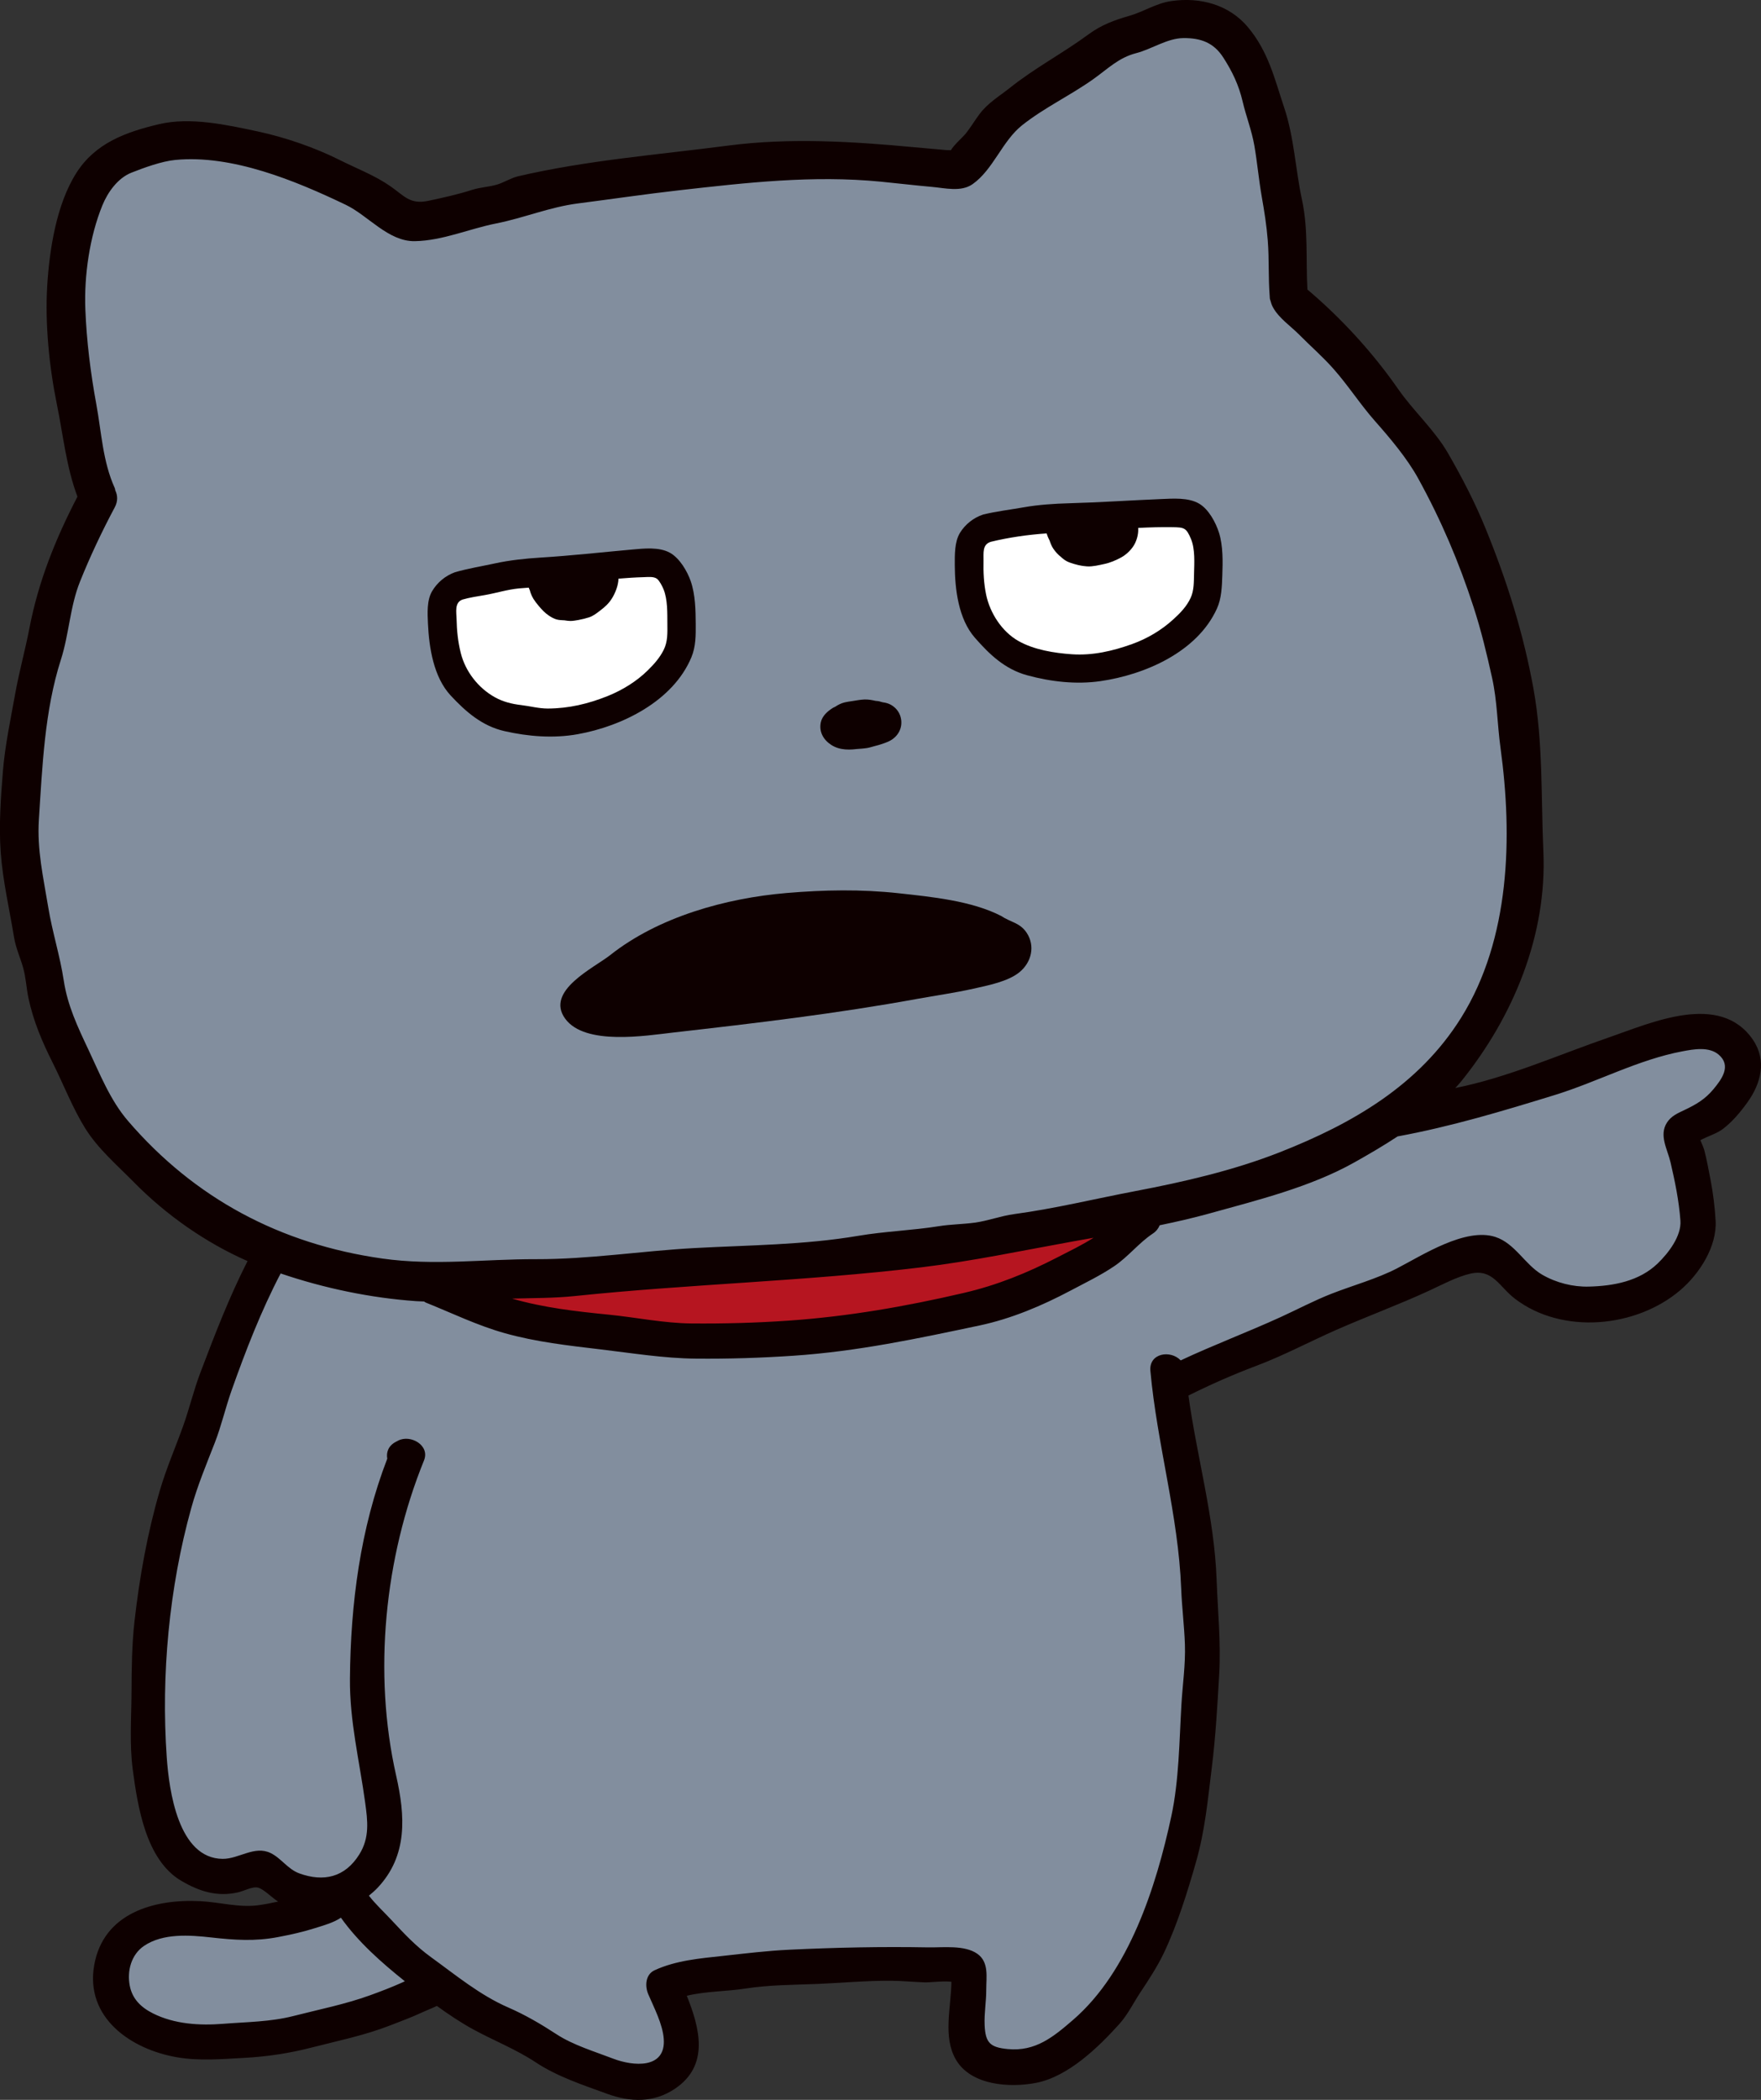
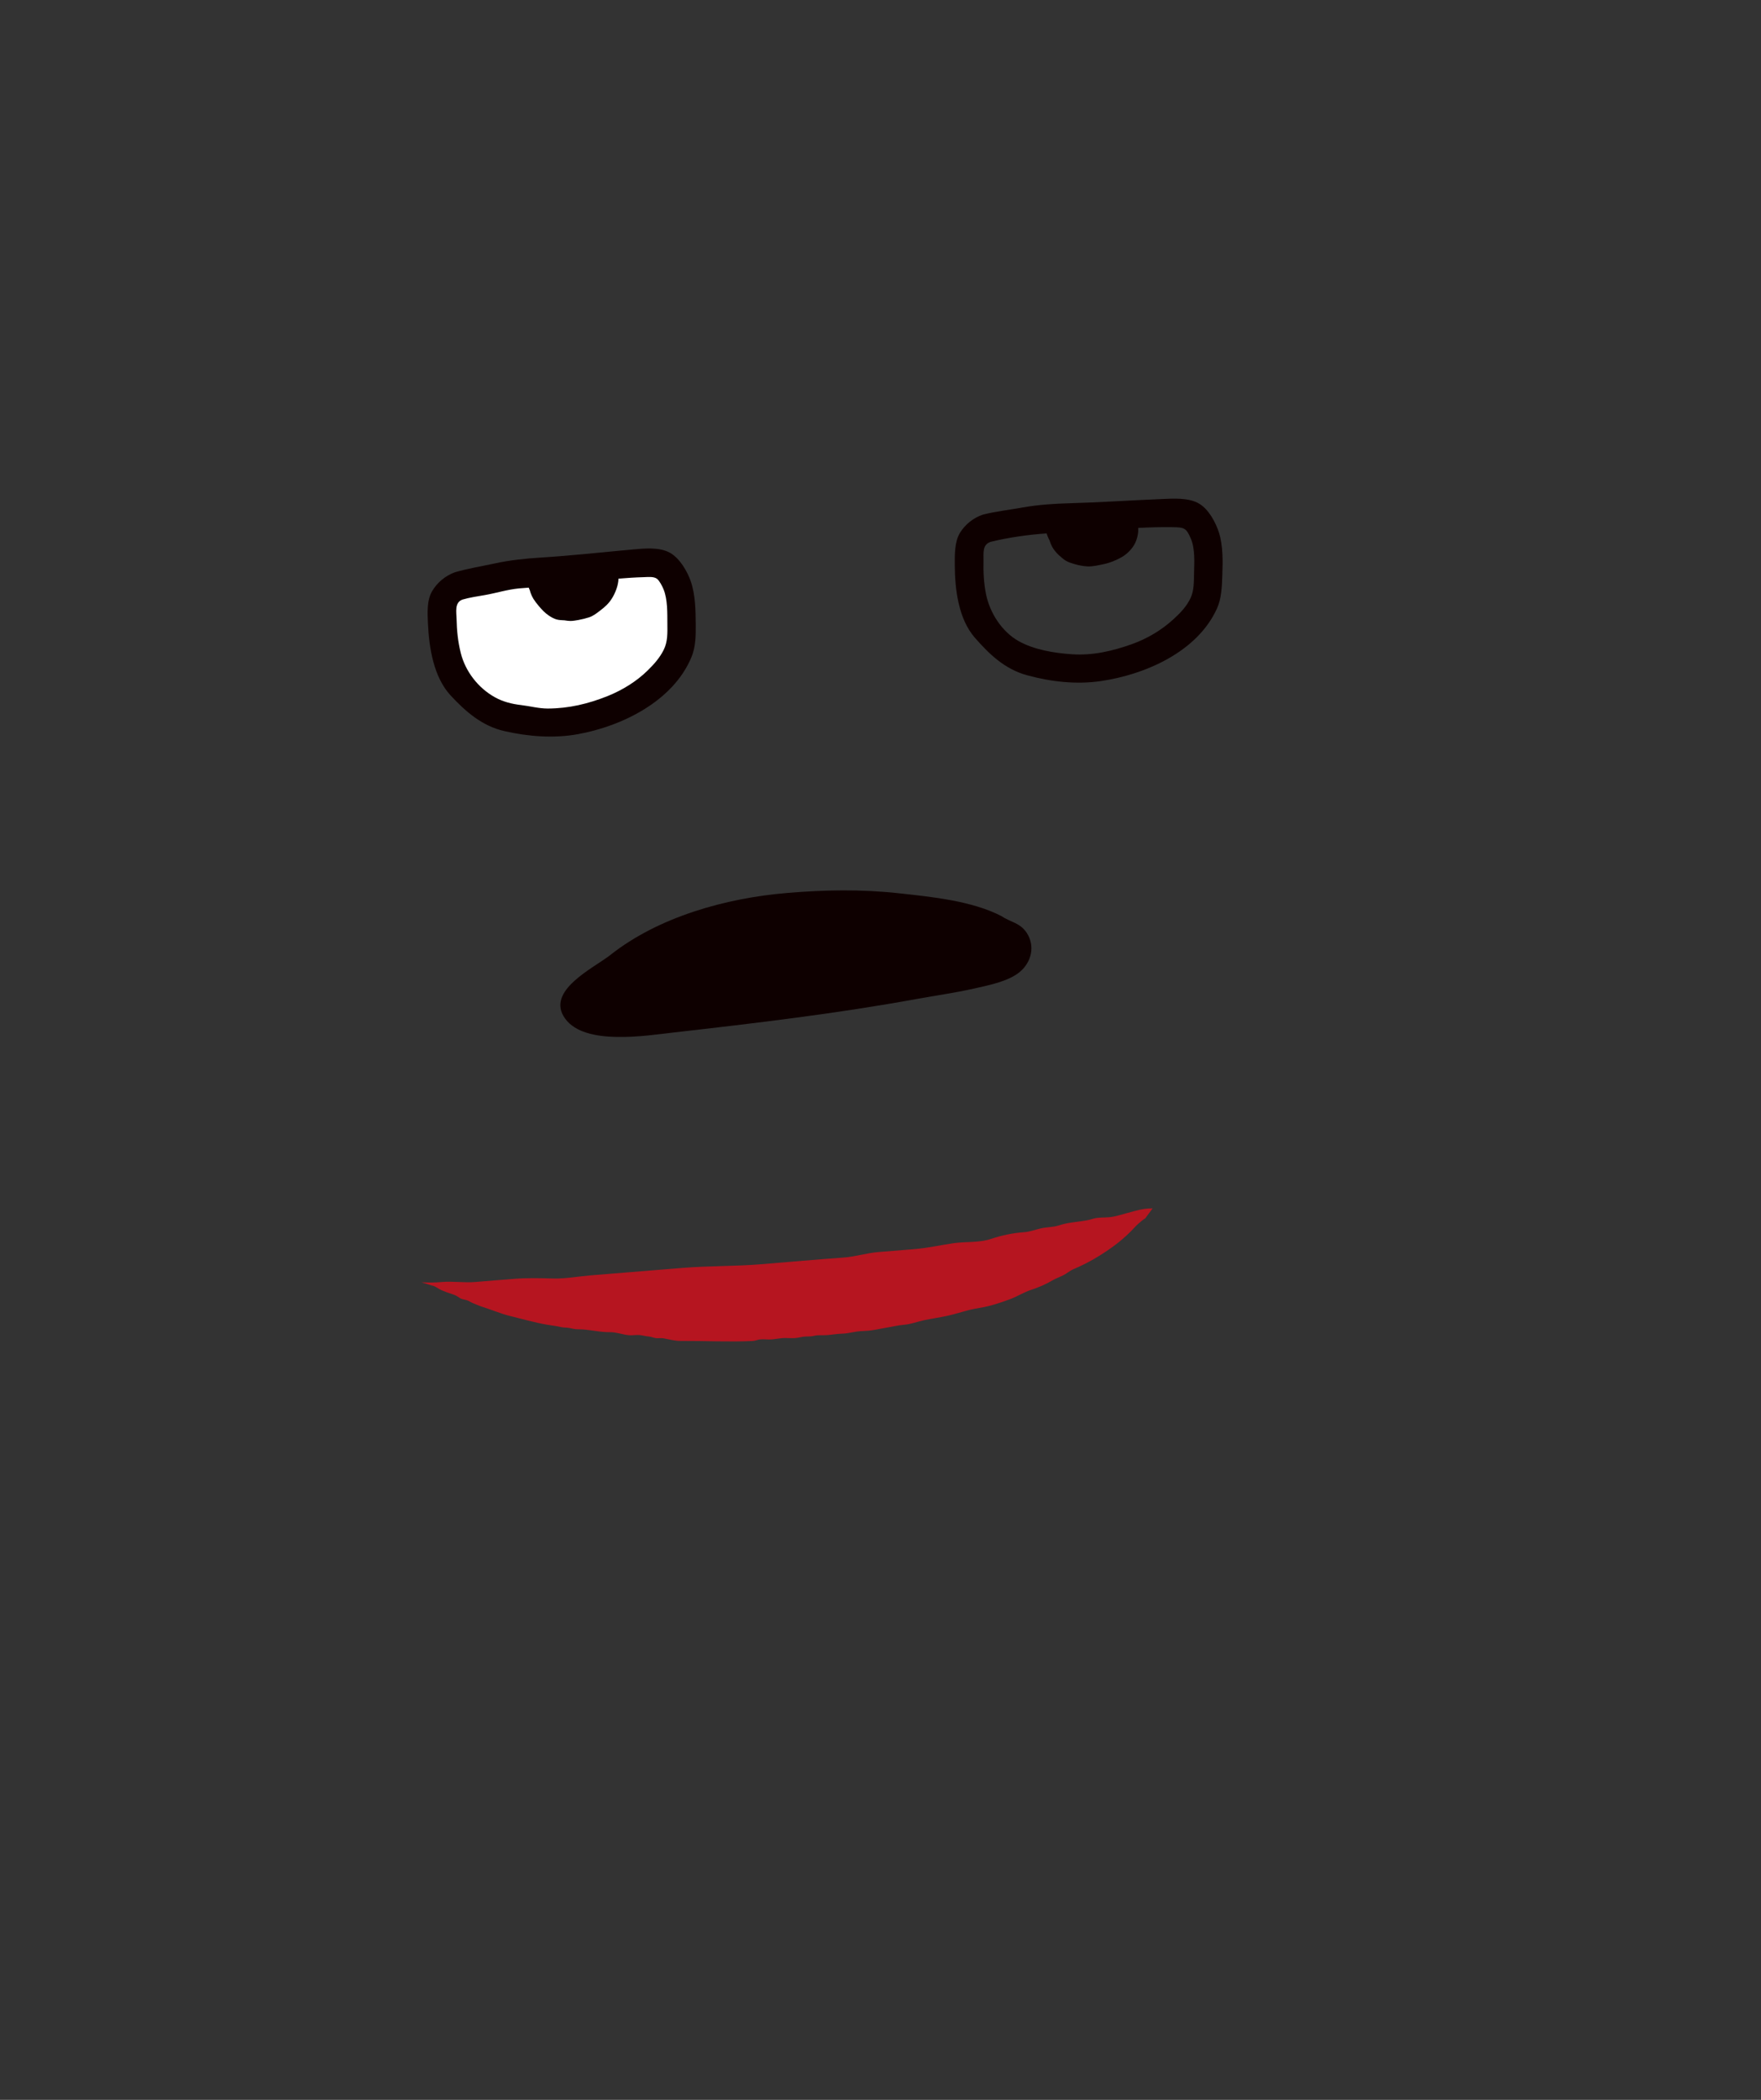
<svg xmlns="http://www.w3.org/2000/svg" id="b" width="99" height="118" viewBox="0 0 99 118">
  <rect x="0" y="0" width="99" height="118" fill="#333333" stroke="none" />
  <g id="c">
    <g>
-       <path d="M97.889,59.249c-.214-.456-.642-.822-1.098-1-.367-.143-.911-.376-1.312-.314-.922,.143-1.849,.275-2.741,.598-.898,.326-1.794,.636-2.697,.943-.47,.16-.92,.379-1.366,.594-.206,.099-.42,.162-.643,.226-.304,.086-.592,.202-.893,.287-1.126,.316-2.226,.73-3.342,1.068-.506,.153-1.028,.337-1.538,.451-.132,.03-.263,.011-.395,.037-.123,.024-3.788,.829-3.935,.847,.533-.326,.988-.72,1.488-1.09,.455-.337,.823-.683,1.248-1.07,.612-.557,2.2-2.774,2.345-2.998,.411-.636,1.075-2.055,1.369-2.766,.513-1.242,.724-2.598,1.022-3.91,.127-.557,.234-1.113,.294-1.679,.087-.82-.024-1.623-.041-2.447-.005-.263,.088-.484,.1-.739,.015-.307-.058-.665-.086-.969-.079-.851,.131-1.688-.09-2.543-.162-.628-.215-1.219-.268-1.868-.06-.734-.016-1.569-.218-2.276-.158-.552-.189-1.105-.366-1.649-.089-.273-.057-.555-.098-.834-.039-.266-.157-.481-.213-.742-.115-.531-.38-1.043-.538-1.573-.237-.792-.404-1.52-.745-2.281-.523-1.169-.917-2.36-1.515-3.497-.306-.583-.646-1.128-.958-1.698-.171-.314-.334-.686-.558-.96-.23-.281-.516-.521-.749-.793-.342-.399-.494-.873-.837-1.258-.192-.215-.426-.372-.614-.59-.2-.231-.277-.474-.416-.724-.104-.187-.358-.397-.501-.565-.163-.192-.333-.377-.493-.566-.334-.392-.664-.846-1.029-1.204-.209-.205-.662-.881-.929-.994-.379-.16-1.202-1.255-2.072-1.92-.02-.244-.048-.49-.063-.735-.019-.305,.079-.545,.092-.844,.023-.544-.101-1.149-.145-1.692-.048-.595-.022-1.261-.142-1.844-.065-.314-.201-.569-.233-.893-.028-.286-.045-.576-.067-.862-.04-.525-.233-.959-.27-1.489-.037-.53-.191-.985-.267-1.502-.05-.339-.256-.589-.347-.915-.074-.262-.084-.521-.167-.782-.15-.471-.188-.962-.442-1.403-.121-.209-.31-.355-.43-.564-.171-.296-.239-.571-.467-.841-.21-.25-.453-.522-.682-.751-.23-.231-.425-.253-.724-.346-.987-.309-2.174-.384-3.124,.1-.273,.139-.528,.305-.818,.413-.255,.095-.512,.088-.771,.162-.509,.146-1.112,.454-1.538,.771-.526,.391-.981,.896-1.585,1.16-.509,.223-.913,.551-1.4,.825-.284,.16-.67,.314-.918,.525-.223,.19-.35,.42-.62,.575-.247,.142-.428,.228-.631,.435-.217,.221-.508,.43-.704,.663-.201,.24-.32,.56-.524,.812-.195,.241-.4,.475-.599,.713-.163,.194-.333,.384-.491,.582-.114,.143-.229,.436-.404,.488l-.217,.012c-.288-.03-3.476-.293-3.843-.371-.275-.058-.543-.035-.821-.079-.314-.05-.578-.011-.894,.002-.342,.014-.641-.094-.984-.082-1.163,.041-2.28-.114-3.45-.02-.782,.063-1.564,.126-2.347,.19-.78,.064-1.506,.279-2.283,.336-1.458,.107-2.825,.381-4.283,.499-.664,.054-1.249,.179-1.899,.292-.307,.053-.623,.027-.928,.08-.43,.076-.794,.22-1.24,.26-.31,.027-.525,.168-.823,.226-.181,.035-.367,.006-.546,.05-.403,.099-.783,.316-1.173,.462-.359,.135-.712,.097-1.083,.192-.333,.086-.646,.256-.975,.34-.479,.124-.982,.169-1.466,.296-.48,.125-.898,.221-1.404,.254-.709,.046-1.059-.426-1.585-.849-.866-.695-1.888-1.112-2.873-1.554-.341-.153-.495-.338-.884-.425-.291-.065-.489-.217-.759-.322-.317-.123-.637-.142-.95-.28-.248-.11-.513-.136-.772-.211-.333-.097-.642-.258-.973-.35-.324-.09-.656-.125-.988-.182-.267-.046-.51-.149-.771-.208-.259-.059-.506-.017-.77-.041-.935-.084-2.039-.293-2.979,.001-.507,.159-.98,.393-1.488,.532-.191,.052-.407-.007-.586,.086-.213,.11-.513,.333-.711,.478-.891,.654-1.476,1.759-1.729,2.799-.264,1.086-.521,2.152-.686,3.255-.296,1.974,.112,4.134,.276,6.136,.024,.299,.019,.628,.087,.917,.06,.253,.171,.455,.199,.726,.048,.47,.026,.962,.145,1.419,.161,.617,.275,1.244,.413,1.867,.098,.442,.304,.855,.407,1.289l.182,.402c-.352,.651-.656,1.239-.924,1.931-.235,.608-.617,1.16-.829,1.771-.116,.333-.28,.613-.412,.938-.148,.364-.201,.786-.308,1.166-.295,1.051-.331,2.213-.731,3.202-.195,.483-.25,1.146-.326,1.674-.102,.706-.258,1.389-.393,2.095-.146,.77-.259,1.595-.345,2.376-.101,.912-.035,1.823-.129,2.737-.144,1.398,.033,3.119,.368,4.481,.185,.753,.263,1.561,.368,2.33,.084,.614,.435,1.188,.584,1.793,.079,.319,.034,.654,.105,.976,.083,.371,.171,.744,.26,1.115,.148,.613,.4,1.242,.632,1.824,.115,.289,.318,.534,.449,.814,.15,.322,.266,.64,.43,.957,.292,.563,.556,1.143,.859,1.701,.313,.575,.524,1.141,.977,1.605,.358,.366,.695,.771,1.04,1.15,.35,.385,.752,.704,1.1,1.087,1.231,1.357,2.694,2.31,4.238,3.251,.668,.407,1.389,.696,2.072,1.052,.628,.327,1.368,.463,2.049,.664,.106,.031,.213,.065,.32,.099l-2.034,.259c-.195,.327-.314,.676-.502,1.011-.249,.443-.367,.973-.66,1.385-.355,.5-.451,1.159-.646,1.739-.167,.497-.394,.951-.581,1.44-.126,.327-.302,.643-.396,.983-.086,.309-.216,.591-.309,.893-.104,.337-.184,.679-.309,1.011-.074,.197-.146,.394-.212,.593-.065,.198-.077,.432-.16,.621-.128,.293-.305,.57-.445,.859-.176,.363-.248,.789-.392,1.166-.218,.572-.334,1.184-.538,1.765-.245,.698-.26,1.418-.413,2.13-.054,.251-.148,.457-.166,.714-.02,.288-.179,.524-.235,.8-.053,.263-.066,.548-.097,.814-.041,.346-.146,.682-.168,1.029-.025,.387-.122,.763-.166,1.149-.051,.448-.071,.869-.081,1.32-.007,.299-.09,.58-.087,.881,.005,.431,.002,.862,.002,1.294,0,1.379-.033,2.761-.002,4.14,.013,.571,.18,1.189,.272,1.756,.115,.711,.231,1.358,.5,2.032,.096,.239,.181,.489,.283,.726,.118,.275,.313,.508,.442,.775,.265,.549,.741,.784,1.266,1.034,.391,.186,.786,.412,1.224,.41,.644-.003,1.151-.215,1.749-.393,.185-.055,.414-.168,.591-.11,.145,.047,.285,.233,.401,.322,.126,.096,.235,.169,.346,.282,.223,.226,.493,.31,.758,.475,.14,.088,.181,.134,.344,.164,.171,.032,.351,.053,.519,.099,.533,.146,1.054,.363,1.604,.227l.067,.293c-.036,.148-.218,.179-.354,.208-.23,.05-.437,.185-.666,.26-.486,.16-.977,.275-1.465,.429-.206,.065-.374,.059-.584,.091-.302,.046-.602,.186-.909,.198-.251,.01-.484,.062-.728,.069-.268,.008-.477-.034-.733-.075-.102-.016-.208,.015-.312-.002-.112-.019-.2-.061-.317-.066-.275-.013-.535-.028-.807-.065-.258-.035-.464-.071-.729-.072-.26-0-.519,0-.779,0-.518,0-.999-.003-1.488,.157-.276,.09-.548,.188-.825,.278-.282,.092-.436,.236-.666,.397-.561,.392-.814,1.001-1.03,1.589-.196,.533-.138,1.065-.019,1.606,.056,.253,.089,.543,.213,.78,.137,.262,.37,.477,.598,.677,.232,.203,.449,.41,.721,.572,.299,.178,.647,.291,.973,.417,.549,.213,1.091,.331,1.677,.412,.234,.032,.476-.011,.713,.021,.165,.023,.307,.053,.474,.055,.294,.003,.546-.025,.831-.064,.394-.055,.793,.002,1.191-.06,.194-.031,.387,0,.581-.021,.164-.018,.308-.053,.472-.062,.356-.019,.723-.098,1.074-.139,.3-.035,.614-.111,.902-.192,.721-.202,1.468-.359,2.202-.547,.357-.092,.709-.18,1.07-.255,.378-.078,.667-.257,1.029-.359,.428-.121,.801-.294,1.206-.464,.11-.046,.204-.048,.32-.076,.209-.049,.338-.164,.5-.27,.13-.084,.27-.093,.414-.15,.138-.054,.241-.15,.372-.214,.095-.047,.187-.103,.283-.147,.1-.047,.334-.058,.348-.182l.096-.048c.166,.121,.333,.238,.492,.352,.162,.116,.348,.17,.508,.282,.208,.146,.418,.286,.621,.44,.147,.112,.277,.231,.421,.344,.219,.173,.524,.241,.75,.407,.153,.113,.296,.138,.463,.209,.129,.055,.239,.151,.37,.206,.099,.041,.218,.052,.315,.096,.205,.092,.394,.23,.597,.33,.225,.111,.452,.223,.664,.358,.217,.138,.454,.233,.665,.376,.222,.15,.413,.328,.646,.457,.341,.19,.694,.361,1.077,.449,.406,.092,.796,.295,1.178,.469,.41,.187,.843,.325,1.249,.492,.381,.157,.748,.201,1.164,.252,.415,.051,.876-.105,1.241-.271,.474-.216,.965-.635,1.187-1.122,.207-.455,.146-.884,.061-1.348-.056-.307-.117-.578-.228-.869-.078-.204-.112-.436-.2-.633-.07-.156-.18-.278-.242-.439-.037-.097-.056-.205-.097-.303-.068-.162-.123-.336-.201-.492,.223-.142,.442-.182,.688-.262,.274-.089,.592-.17,.881-.166,.613,.009,1.189-.191,1.795-.246,.323-.029,.669-.042,.986-.101,.293-.054,.59-.134,.893-.147,.291-.013,.597,.042,.885,.006,.127-.016,.216-.072,.34-.09,.202-.031,.418,.015,.625-.014,.314-.043,.585-.064,.905-.064,.323-0,.685,.043,1.005-.018,.63-.121,1.278-.027,1.916-.127,.532-.083,1.108-.018,1.647-.018,.292,0,.583,.001,.875,0,.339-.001,.658,.063,.989,.084,.458,.029,.937,.003,1.397-.002,.238-.002,.432,.077,.664,.084,.165,.005,.546-.008,.652,.156,.072,.112,.012,.402,.013,.52,0,.215,0,.43,0,.645,0,.288,.019,.584,.002,.871-.014,.231-.087,.435-.085,.676,.004,.435-.046,.893-.007,1.326,.023,.252,.196,.531,.334,.742,.175,.266,.34,.389,.647,.471,.992,.264,2.062,.38,3.076,.105,.54-.147,1.006-.482,1.428-.838,.55-.465,1.143-.884,1.657-1.395,.197-.196,.39-.393,.579-.595,.091-.097,.199-.174,.288-.272,.116-.128,.143-.271,.212-.428,.144-.328,.388-.576,.579-.867,.116-.176,.228-.373,.341-.55,.101-.159,.219-.323,.309-.486,.135-.243,.239-.497,.392-.734,.145-.225,.294-.34,.374-.599,.102-.332,.208-.679,.332-1.008,.051-.136,.107-.245,.168-.368,.065-.133,.084-.258,.137-.402,.089-.243,.218-.468,.296-.719,.082-.263,.138-.519,.247-.772,.119-.276,.224-.577,.291-.869,.069-.299,.215-.581,.272-.879,.054-.286,.155-.553,.228-.84,.09-.351,.151-.701,.249-1.051,.133-.475,.173-.936,.185-1.426,.008-.306,.088-.58,.085-.891-.004-.335,.043-.658,.103-.987,.047-.254,.064-.44,.063-.701-.002-.383,.078-.754,.085-1.132,.007-.362-.006-.688,.063-1.043,.044-.23-0-.465,.015-.698,.018-.271,.057-.579,.104-.848,.063-.361,.044-.695,.061-1.06,.012-.266,.085-.494,.087-.764,.002-.23-.064-.409-.087-.632-.028-.274,.039-.551-.014-.823-.061-.31-.064-.602-.065-.926-0-.238-.01-.421-.065-.645-.075-.307-.012-.668-.017-.983-.005-.324-.085-.622-.085-.95-0-.271-.018-.501-.065-.765-.057-.321,.025-.656-.037-.978-.06-.31-.159-.619-.212-.925-.09-.526-.255-1.05-.348-1.571-.048-.269-.121-.529-.171-.799-.053-.288-.048-.606-.141-.89-.046-.142-.101-.225-.11-.383-.011-.175,.028-.344-.014-.517-.066-.265-.122-.534-.145-.808-.024-.29-.093-.576-.158-.855-.065-.281-.062-.532-.091-.815-.01-.099-.042-.146-.066-.238-.046-.171-.02-.367-.019-.543l.083,.048-.054,.049c.12-.056,.265-.119,.372-.193,.082-.056,.106-.107,.19-.166,.114-.081,.347-.099,.486-.16,.081-.036,.154-.054,.233-.102,.227-.137,.458-.275,.685-.412,.208-.126,.419-.164,.641-.262,.187-.083,.321-.195,.521-.254,.116-.034,.232-.046,.348-.076,.238-.061,.485-.154,.711-.248,.527-.218,1.087-.356,1.589-.633,.601-.333,1.279-.581,1.895-.899,.138-.071,.249-.188,.392-.254,.141-.065,.295-.087,.44-.138,.363-.126,.662-.343,1.04-.455,.636-.188,1.205-.493,1.824-.718,.584-.212,1.198-.379,1.76-.651,.299-.145,.556-.354,.849-.496,.22-.107,.46-.168,.685-.26,.311-.127,.592-.295,.906-.416,.237-.092,.463-.205,.705-.289,.493-.172,.923-.336,1.446-.344,.448-.006,.781,.382,1.102,.655,.416,.355,.743,.82,1.179,1.152,.358,.273,.797,.483,1.222,.631,.284,.099,.556,.142,.831,.267,.219,.099,.415,.149,.659,.164,.174,.01,.346,.052,.514,.066,.14,.012,.185-.019,.318-.048,.273-.058,.564-.003,.842-.016,.593-.027,1.18-.234,1.749-.387,.534-.144,1.037-.421,1.468-.765,.258-.206,.533-.412,.762-.65,.211-.219,.358-.485,.518-.741,.132-.212,.308-.409,.429-.624,.053-.095,.076-.198,.127-.296,.07-.134,.198-.264,.241-.41,.071-.239,.012-.556,.012-.807,.001-.244-.05-.42-.087-.65-.016-.099,.02-.206,.009-.306-.012-.11-.062-.201-.08-.308-.043-.256-.022-.503-.09-.762-.076-.287-.124-.578-.228-.857-.104-.279-.072-.515-.121-.8-.04-.234-.192-.414-.236-.638-.029-.145-.158-.456-.132-.594,.031-.165,.419-.315,.568-.39,.117-.059,.259-.064,.378-.116,.131-.057,.246-.144,.373-.21,.467-.244,.889-.657,1.224-1.067,.602-.738,1.316-1.658,.853-2.643Z" style="fill:#828e9e;" />
      <path d="M64.384,68.47c-.066,.014-.286,.209-.348,.26-.163,.136-.306,.309-.456,.459-.313,.313-.651,.604-1.009,.862-.703,.508-1.412,.928-2.217,1.267-.221,.093-.378,.247-.596,.354-.197,.097-.4,.166-.589,.277-.376,.221-.783,.398-1.199,.533-.412,.134-.765,.366-1.163,.515-.393,.147-.794,.285-1.199,.389-.362,.094-.738,.131-1.098,.222-.419,.106-.822,.239-1.246,.332-.435,.096-.866,.155-1.304,.246-.386,.081-.736,.227-1.136,.258-.34,.027-.653,.11-.989,.164-.356,.057-.749,.158-1.111,.176-.246,.012-.464,.021-.708,.067-.222,.043-.461,.089-.686,.095-.295,.007-.567,.062-.858,.081-.245,.015-.468-.018-.707,.039-.163,.039-.308,.036-.476,.039-.206,.004-.392,.077-.598,.088-.177,.01-.359-.003-.536-.004-.32-.002-.615,.085-.932,.082-.161-.002-.334-.02-.494-.003-.145,.015-.266,.081-.416,.088-1.337,.062-2.69-.011-4.029-.003-.334,.002-.644-.082-.968-.145-.155-.03-.297,.006-.45-.014-.133-.017-.244-.079-.38-.088-.187-.014-.355-.068-.54-.084-.198-.017-.403,.028-.6,.008-.354-.034-.69-.175-1.048-.169-.613,.01-1.195-.169-1.808-.163-.193,.002-.309-.041-.493-.075-.154-.028-.295-.011-.452-.048-.272-.064-.542-.091-.818-.139-.685-.12-1.343-.312-2.018-.476-.557-.135-1.07-.359-1.609-.53-.18-.057-.361-.14-.532-.208-.112-.045-.205-.124-.324-.157-.151-.043-.275-.046-.411-.137-.141-.094-.232-.15-.396-.2-.206-.063-.427-.146-.612-.224-.18-.076-.353-.239-.555-.266l-.571-.18c.366,.02,.734,.02,1.102-.013,.673-.061,1.282,.052,1.955-.007,.701-.061,1.402-.113,2.103-.17,.773-.063,1.485-.043,2.253-.023,.691,.018,1.433-.124,2.121-.179l5.148-.417c1.489-.12,2.927-.085,4.414-.206,1.541-.125,3.082-.263,4.624-.375,.675-.049,1.294-.255,1.979-.311,.66-.054,1.32-.107,1.981-.16,.763-.062,1.469-.225,2.213-.334,.702-.102,1.443-.017,2.116-.242,.599-.2,1.227-.333,1.859-.378,.357-.025,.617-.142,.962-.218,.353-.078,.674-.054,1.021-.171,.619-.208,1.282-.175,1.911-.369,.271-.084,.605-.057,.888-.083,.37-.035,.661-.144,1.016-.235,.325-.084,.658-.191,.988-.235,.147-.02,.297-.024,.447-.03l-.418,.565Z" style="fill:#b61520;" />
      <g>
        <path d="M25.784,32.926c.088-.019,.153-.054,.238-.061,.126-.011,.241-.026,.364-.061,.121-.035,.262-.094,.387-.103,.175-.013,.339-.028,.513-.076,.333-.092,.672-.189,1.013-.25,.585-.106,1.171-.105,1.759-.21,.067-.012,.123,0,.188-.004,.052-.003,.093-.025,.144-.031,.077-.01,.152,.021,.229,.018,.077-.003,.139-.03,.218-.03,.172,0,.34-.031,.51-.054,.157-.022,.311-.017,.471-.035,.17-.019,.34-.006,.508-.024,.077-.008,.146-.013,.223-.016,.099-.003,.182-.048,.277-.061,.281-.041,.569-.054,.853-.098,.548-.085,1.093-.086,1.648-.149,.132-.015,.253,.017,.387-.01,.074-.015,.143-.042,.218-.042,.083-.001,.158,.023,.242,.013,.168-.021,.321-.008,.493,.007,.134,.012,.297,.002,.426,.042,.106,.032,.251,.083,.32,.169,.098,.123,.193,.21,.276,.346,.173,.283,.369,.551,.437,.873,.063,.301,.102,.61,.143,.912,.035,.257,.008,.518,.04,.776,.018,.14,.013,.256,.006,.396-.01,.198,.014,.389-.003,.589-.024,.268-.022,.533-.127,.783-.139,.333-.31,.647-.516,.938-.094,.134-.217,.28-.332,.398-.125,.128-.259,.213-.353,.365-.046,.075-.104,.101-.173,.152-.098,.071-.163,.171-.247,.258-.17,.178-.397,.228-.583,.373-.215,.168-.463,.354-.722,.457-.159,.063-.304,.158-.458,.232-.167,.081-.342,.142-.515,.213-.14,.058-.287,.094-.431,.146-.203,.074-.365,.175-.581,.227-.416,.1-.835,.165-1.255,.251-.292,.059-.583,.047-.883,.031-.089-.004-.165,.025-.25,.03-.098,.005-.205-.023-.303-.03-.166-.012-.319,.018-.489,.004-.161-.013-.329-.055-.484-.101-.145-.042-.272-.059-.426-.073-.333-.029-.701-.078-1.009-.204-.135-.055-.269-.116-.402-.178-.081-.038-.165-.058-.249-.09-.1-.039-.161-.114-.253-.167-.181-.104-.323-.192-.477-.34-.128-.123-.245-.26-.375-.378-.119-.107-.25-.215-.359-.333-.056-.061-.098-.139-.159-.194-.052-.048-.109-.072-.152-.129-.104-.139-.151-.273-.218-.427-.066-.152-.144-.292-.197-.451-.048-.144-.117-.26-.152-.411-.03-.131-.065-.26-.093-.391-.032-.148-.049-.293-.092-.439-.041-.141-.039-.272-.069-.413-.052-.243-.022-.492-.064-.729-.021-.117,.003-.22,.008-.34,.005-.111-.031-.202-.02-.317,.023-.228,.035-.457,.059-.684,.017-.156,.488-.771,.875-.861" style="fill:#fff;" />
-         <path d="M55.486,29.68c.089-.015,.155-.047,.241-.051,.126-.006,.242-.016,.366-.046,.122-.03,.266-.083,.391-.087,.175-.005,.34-.014,.515-.055,.337-.078,.68-.161,1.023-.208,.589-.081,1.175-.056,1.766-.136,.067-.009,.123,.006,.188,.004,.052-.001,.094-.021,.145-.025,.077-.007,.151,.027,.228,.028,.077,0,.14-.024,.219-.02,.172,.007,.341-.017,.512-.033,.157-.015,.311-.004,.472-.015,.171-.012,.34,.008,.509-.003,.078-.005,.146-.007,.223-.006,.099,.001,.184-.04,.279-.05,.282-.029,.571-.03,.856-.062,.551-.062,1.096-.04,1.653-.08,.132-.009,.252,.027,.387,.006,.074-.012,.145-.036,.22-.033,.083,.003,.157,.03,.241,.023,.169-.014,.321,.005,.492,.028,.134,.017,.297,.015,.424,.059,.105,.037,.247,.093,.312,.182,.093,.127,.184,.218,.262,.357,.161,.29,.346,.566,.4,.891,.051,.303,.076,.614,.104,.917,.024,.258-.014,.518,.007,.777,.012,.141,.002,.256-.011,.396-.018,.197-.002,.389-.028,.589-.035,.267-.045,.532-.16,.777-.153,.327-.337,.634-.555,.916-.1,.129-.229,.271-.348,.384-.13,.123-.267,.202-.368,.35-.049,.073-.108,.097-.18,.144-.101,.067-.17,.164-.257,.248-.177,.171-.406,.211-.598,.349-.222,.159-.477,.335-.741,.426-.161,.056-.311,.145-.467,.213-.17,.074-.348,.127-.524,.191-.142,.052-.291,.082-.436,.128-.206,.065-.372,.16-.59,.203-.42,.083-.842,.13-1.264,.198-.294,.047-.584,.022-.884-.006-.088-.008-.166,.018-.251,.019-.098,.001-.204-.031-.302-.042-.165-.018-.319,.005-.489-.017-.16-.02-.327-.069-.479-.121-.143-.048-.27-.071-.422-.091-.332-.043-.697-.108-1-.246-.132-.061-.264-.127-.394-.194-.08-.041-.163-.065-.245-.101-.098-.043-.156-.121-.246-.177-.176-.111-.315-.205-.463-.359-.122-.128-.234-.27-.359-.393-.114-.112-.241-.225-.345-.348-.053-.063-.093-.143-.151-.201-.05-.05-.105-.076-.146-.135-.099-.143-.14-.279-.2-.436-.06-.155-.132-.297-.178-.458-.042-.146-.106-.264-.135-.417-.025-.132-.054-.263-.077-.394-.026-.149-.037-.295-.073-.443-.035-.143-.028-.274-.052-.415-.042-.245-.002-.492-.034-.731-.016-.117,.012-.22,.022-.34,.009-.111-.023-.203-.007-.317,.032-.227,.054-.455,.088-.681,.023-.155,.52-.75,.911-.824" style="fill:#fff;" />
-         <path d="M50.105,39.618c-.223-.133-.471-.157-.723-.184l.25,.033c-.07-.012-.133-.039-.201-.056-.066-.017-.136-.019-.204-.026-.211-.047-.426-.088-.642-.077-.226,.011-.45,.053-.673,.089-.143,.023-.287,.039-.428,.074-.193,.047-.369,.135-.532,.245-.044,.023-.091,.04-.132,.065-.292,.182-.595,.449-.673,.8-.117,.531,.137,.986,.577,1.274,.493,.323,1.085,.298,1.64,.207l-.25,.033c.216-.017,.424-.026,.641-.062,.156-.026,.301-.079,.454-.117,.236-.058,.473-.135,.698-.229,.506-.213,.83-.685,.755-1.243-.048-.354-.249-.644-.556-.827Z" style="fill:#0e0000;" />
        <path d="M57.713,52.411c-.375-.564-.901-.583-1.431-.94-1.652-.85-3.916-1.074-5.745-1.274-2.122-.233-4.206-.194-6.327-.014-3.408,.29-7.187,1.338-9.903,3.486-.913,.722-3.673,2.008-2.534,3.575,1.113,1.529,4.544,.953,6.123,.773,4.566-.518,9.14-1.058,13.661-1.884,1.053-.192,2.122-.339,3.166-.574,.801-.18,1.945-.398,2.592-.929,.686-.564,.888-1.484,.399-2.219Z" style="fill:#0e0000;" />
        <path d="M38.838,32.677c-.198-.574-.626-1.307-1.171-1.612-.614-.343-1.482-.242-2.15-.182-1.71,.153-3.42,.345-5.129,.45-.841,.052-1.734,.147-2.558,.326-.746,.162-1.528,.288-2.259,.5-.531,.194-.991,.573-1.28,1.065-.302,.514-.258,1.244-.232,1.819,.063,1.358,.319,3.009,1.274,4.037,.849,.914,1.766,1.716,3.019,2.003,1.339,.307,2.772,.419,4.128,.175,2.495-.449,5.362-1.858,6.39-4.325,.248-.595,.247-1.237,.242-1.872-.005-.766-.022-1.65-.275-2.383Zm-1.527,3.843c-.222,.446-.542,.803-.893,1.149-.626,.618-1.432,1.115-2.259,1.446-1.087,.435-2.189,.698-3.362,.701-.506,.001-1.003-.137-1.505-.196-.514-.06-1.006-.181-1.463-.434-.946-.523-1.668-1.457-1.926-2.493-.158-.636-.222-1.253-.235-1.905-.008-.378-.129-.927,.329-1.095,.405-.117,.83-.18,1.246-.251,.655-.112,1.268-.314,1.935-.377,.181-.017,.365-.029,.548-.042l.006,.022c.027,.073,.058,.144,.09,.214-.064-.148-.001,.033,.011,.067,.04,.111,.089,.22,.151,.32,.091,.145,.201,.286,.311,.415,.177,.207,.338,.385,.57,.538,.132,.087,.271,.168,.426,.211,.149,.042,.295,.039,.444,.05,.111,.018,.222,.035,.333,.035,.152,0,.311-.03,.458-.056,.191-.034,.386-.086,.571-.142,.242-.074,.433-.226,.631-.377,.28-.212,.498-.404,.684-.709,.184-.302,.346-.707,.359-1.094,.468-.038,.936-.071,1.402-.083,.246-.006,.58-.052,.766,.095,.136,.106,.295,.416,.363,.583,.235,.577,.212,1.337,.216,1.948,.004,.511,.025,.994-.207,1.46Z" style="fill:#0e0000;" />
        <path d="M68.532,29.944c-.181-.58-.583-1.329-1.123-1.644-.606-.354-1.476-.282-2.145-.255-1.717,.07-3.431,.189-5.143,.235-.843,.023-1.736,.08-2.568,.228-.753,.133-1.536,.224-2.278,.405-.531,.17-1.017,.552-1.308,1.031-.307,.505-.293,1.239-.291,1.813,.006,1.358,.205,3.022,1.127,4.077,.828,.947,1.689,1.77,2.941,2.113,1.324,.362,2.755,.526,4.117,.33,2.501-.361,5.443-1.634,6.551-4.075,.264-.58,.282-1.238,.304-1.866,.027-.764,.047-1.652-.184-2.392Zm-1.405,2.293c-.011,.449,.001,.941-.189,1.355-.229,.497-.597,.869-.995,1.23-.66,.598-1.446,1.064-2.294,1.369-1.094,.393-2.22,.655-3.389,.575-.989-.067-2.131-.251-3.004-.745-.937-.53-1.605-1.582-1.818-2.605-.133-.642-.16-1.263-.146-1.914,.009-.426-.081-.899,.407-1.055,1.004-.245,2.103-.403,3.141-.472,.005,.014,.008,.029,.014,.043,.029,.095,.068,.187,.111,.276,.012,.023,.024,.046,.036,.068,.056,.164,.117,.328,.214,.47,.115,.169,.269,.346,.44,.471-.005-.001,.005,.009,.052,.05,.145,.123,.267,.202,.452,.266,.312,.107,.622,.19,.957,.209,.319,.018,.656-.069,.969-.135,.325-.069,.649-.207,.941-.365,.32-.173,.643-.494,.795-.824,.121-.263,.185-.556,.165-.837,.647-.035,1.295-.052,1.933-.042,.654,.011,.773,.033,1.035,.66,.239,.571,.187,1.345,.173,1.953Z" style="fill:#0e0000;" />
-         <path d="M98.546,58.428c-1.861-2.712-5.728-.946-8.091-.133-2.854,.982-5.664,2.249-8.64,2.846,.114-.129,.233-.254,.341-.388,2.917-3.618,4.82-8.194,4.609-12.91-.136-3.037-.009-6.109-.555-9.134-.565-3.124-1.492-6.065-2.692-9.007-.597-1.464-1.313-2.844-2.102-4.214-.767-1.332-1.947-2.377-2.817-3.629-1.413-2.032-3.186-3.975-5.098-5.588-.094-1.674,.054-3.376-.305-5.04-.368-1.707-.44-3.5-.996-5.167-.552-1.652-.888-3.152-2.04-4.533-1.058-1.268-2.688-1.709-4.318-1.47-.861,.126-1.533,.593-2.348,.827-.841,.242-1.573,.508-2.29,1.036-1.442,1.062-3.022,1.891-4.414,3.001-.6,.478-1.247,.852-1.72,1.482-.28,.372-.506,.767-.805,1.131-.146,.178-.639,.607-.807,.903-.098-.003-.197-.002-.271-.008-.614-.054-1.228-.107-1.842-.164-3.377-.316-6.927-.54-10.387-.09-3.931,.512-7.966,.826-11.825,1.726-.413,.096-.771,.338-1.173,.462-.463,.143-.947,.151-1.411,.3-.811,.26-1.628,.44-2.464,.617-1.043,.221-1.345-.268-2.144-.823-.879-.61-1.885-.987-2.835-1.465-1.408-.707-3.084-1.282-4.627-1.612-1.734-.37-3.784-.822-5.545-.404-1.852,.44-3.564,1.052-4.636,2.73-1.124,1.762-1.518,4.305-1.644,6.356-.13,2.13,.116,4.57,.544,6.659,.358,1.749,.526,3.506,1.156,5.184-1.235,2.38-2.193,4.756-2.703,7.405-.238,1.238-.575,2.431-.798,3.679-.259,1.449-.57,2.882-.69,4.353-.12,1.484-.231,3.063-.123,4.552,.116,1.599,.49,3.19,.749,4.769,.1,.61,.346,1.129,.513,1.718,.158,.558,.178,1.137,.299,1.707,.28,1.308,.771,2.453,1.365,3.637,.608,1.212,1.1,2.505,1.816,3.663,.716,1.157,1.809,2.091,2.757,3.053,1.793,1.82,4.01,3.382,6.377,4.421-1.036,2.034-1.843,4.14-2.654,6.276-.371,.976-.611,1.998-.961,2.978-.439,1.228-.951,2.391-1.321,3.657-.692,2.361-1.143,4.889-1.419,7.338-.148,1.315-.162,2.633-.167,3.955-.006,1.448-.123,2.94,.07,4.378,.277,2.07,.737,5.076,2.73,6.245,1.008,.591,2.001,.909,3.16,.653,.38-.084,.847-.353,1.158-.27,.325,.087,.779,.569,1.124,.781-.368,.083-.739,.153-1.11,.205-1.069,.148-2.184-.171-3.255-.227-2.608-.135-5.455,.664-5.974,3.591-.525,2.961,2.073,4.744,4.671,5.184,1.254,.212,2.501,.099,3.761,.031,1.278-.069,2.52-.255,3.76-.573,1.501-.386,2.999-.688,4.446-1.251,.62-.242,1.233-.466,1.829-.746,.229-.107,.522-.217,.797-.349,.673,.489,1.381,.961,2.087,1.342,1.157,.624,2.378,1.105,3.479,1.833,1.207,.799,2.66,1.273,4.021,1.768,1.298,.472,2.609,.508,3.795-.289,1.943-1.304,1.408-3.384,.667-5.225,1.061-.258,2.279-.245,3.304-.406,1.331-.209,2.71-.205,4.058-.26,1.378-.057,2.73-.188,4.113-.178,.631,.005,1.248,.066,1.877,.09,.35,.013,1.02-.09,1.525-.034-.019,1.469-.493,3.099,.254,4.38,.842,1.442,3.018,1.593,4.508,1.302,1.802-.352,3.492-1.991,4.682-3.312,.468-.519,.786-1.181,1.175-1.767,.47-.708,.968-1.469,1.33-2.232,.754-1.589,1.321-3.416,1.803-5.105,.511-1.793,.663-3.504,.891-5.341,.213-1.719,.312-3.486,.411-5.214,.101-1.776-.081-3.53-.145-5.305-.127-3.499-1.108-6.889-1.584-10.348,1.229-.612,2.488-1.17,3.81-1.667,1.543-.58,2.998-1.36,4.499-2.021,1.739-.765,3.508-1.413,5.229-2.207,.714-.33,1.546-.779,2.316-.955,1.26-.289,1.612,.732,2.503,1.412,2.667,2.035,6.822,1.626,9.291-.48,1.086-.926,2.073-2.459,1.988-3.912-.044-.762-.139-1.538-.284-2.288-.105-.541-.209-1.127-.349-1.657-.05-.19-.146-.38-.223-.573,.402-.219,.934-.377,1.26-.627,.542-.414,.981-.94,1.378-1.49,.77-1.065,1.11-2.369,.315-3.528ZM7.186,62.977c-.989-1.151-1.577-2.641-2.222-4.006-.593-1.256-1.166-2.462-1.378-3.859-.212-1.402-.643-2.722-.875-4.134-.273-1.667-.636-3.219-.525-4.927,.194-2.97,.319-6.122,1.237-8.981,.462-1.439,.509-2.979,1.075-4.389,.565-1.409,1.239-2.835,1.954-4.173,.183-.343,.163-.673,.031-.946-.014-.045-.01-.088-.031-.134-.679-1.5-.747-3.136-1.039-4.722-.321-1.743-.545-3.541-.615-5.324-.074-1.887,.238-4.076,.956-5.838,.304-.745,.866-1.535,1.633-1.84,.71-.281,1.704-.643,2.466-.716,3.198-.309,6.766,1.171,9.579,2.518,1.271,.609,2.396,2.07,3.886,2.046,1.558-.025,3.07-.698,4.57-.994,1.553-.306,3.005-.921,4.603-1.126,1.894-.243,3.787-.524,5.687-.739,3.787-.428,7.515-.857,11.33-.485,.961,.094,1.919,.209,2.881,.294,.737,.065,1.639,.302,2.288-.154,1.16-.816,1.667-2.423,2.781-3.307,1.267-1.005,2.707-1.669,4.019-2.603,.806-.573,1.408-1.197,2.393-1.45,.88-.226,1.747-.839,2.658-.847,.984-.009,1.706,.259,2.239,1.086,.51,.79,.876,1.554,1.091,2.475,.197,.842,.511,1.623,.66,2.483,.165,.955,.249,1.92,.416,2.871,.146,.833,.27,1.602,.337,2.453,.084,1.061,.025,2.108,.111,3.16,0,.005-.002,.008-.001,.012l.008,.099c.005,.051,.03,.087,.04,.134,.013,.052,.027,.104,.045,.153,.029,.078,.057,.155,.1,.221,.329,.595,1.002,1.05,1.467,1.521,.65,.657,1.315,1.229,1.931,1.926,.83,.939,1.506,1.998,2.324,2.923,.859,.972,1.811,2.097,2.437,3.237,1.288,2.342,2.285,4.683,3.109,7.221,.431,1.328,.737,2.608,1.039,3.97,.292,1.314,.293,2.617,.475,3.945,.683,4.987,.548,10.728-2.208,15.149-2.375,3.81-6.136,5.974-10.214,7.575-2.589,1.017-5.395,1.663-8.108,2.178-2.258,.429-4.526,.985-6.809,1.292-.756,.102-1.469,.379-2.219,.481-.668,.091-1.341,.091-2.011,.198-1.512,.242-3.042,.288-4.55,.544-3.023,.513-6.137,.52-9.193,.686-2.971,.161-5.938,.634-8.912,.625-2.93-.008-5.713,.378-8.641-.036-5.717-.81-10.546-3.367-14.307-7.747Zm54.29,6.579c-.639,.408-1.322,.735-1.997,1.083-1.726,.892-3.415,1.579-5.308,2.019-3.265,.759-6.477,1.319-9.824,1.553-1.826,.128-3.634,.175-5.469,.16-1.55-.013-3.116-.342-4.657-.495-1.837-.182-3.653-.388-5.431-.901,1.176-.036,2.354-.022,3.522-.144,6.475-.676,12.979-.832,19.443-1.609,2.916-.35,5.74-.952,8.623-1.471,.368-.066,.732-.13,1.098-.195ZM20.798,112.126c-1.397,.504-2.861,.794-4.301,1.162-1.308,.334-2.624,.332-3.958,.439-1.315,.105-2.73,.02-3.936-.584-.685-.343-1.167-.819-1.309-1.562-.157-.82,.078-1.743,.806-2.235,1.064-.719,2.557-.608,3.776-.472,1.319,.147,2.455,.228,3.767-.024,.699-.134,1.378-.281,2.058-.498,.474-.151,1.038-.3,1.465-.589,.965,1.362,2.282,2.524,3.594,3.573-.058,.026-.115,.054-.173,.08-.578,.258-1.183,.491-1.79,.71ZM96.337,61.195c-.478,.576-.976,.868-1.657,1.19-.375,.177-.728,.33-.964,.694-.464,.717,.024,1.495,.196,2.231,.252,1.076,.476,2.173,.558,3.28,.064,.868-.671,1.824-1.279,2.41-1.04,1.002-2.491,1.266-3.879,1.3-.887,.022-1.825-.214-2.609-.667-.968-.558-1.529-1.762-2.635-2.123-1.679-.548-4.096,1.023-5.525,1.763-1.139,.589-2.472,.953-3.669,1.42-.998,.389-1.91,.877-2.882,1.321-1.875,.856-3.771,1.566-5.617,2.432-.563-.6-1.794-.417-1.702,.594,.375,4.118,1.57,8.094,1.73,12.223,.041,1.047,.174,2.097,.21,3.145,.039,1.127-.131,2.262-.197,3.393-.119,2.045-.135,4.261-.567,6.265-.851,3.949-2.372,8.718-5.522,11.439-1.109,.958-2.115,1.79-3.671,1.641-.995-.096-1.258-.35-1.302-1.35-.029-.656,.093-1.328,.091-1.988-.001-.713,.164-1.549-.503-2.017-.716-.503-1.928-.345-2.749-.359-2.62-.048-5.182,.006-7.8,.13-1.255,.059-2.481,.209-3.729,.346-1.314,.144-2.653,.252-3.864,.809-.526,.242-.548,.901-.355,1.35,.326,.761,.806,1.67,.869,2.501,.129,1.714-1.722,1.548-2.848,1.115-1.042-.4-2.251-.762-3.182-1.371-.861-.563-1.759-1.089-2.705-1.5-1.598-.695-2.942-1.812-4.343-2.826-.862-.624-1.494-1.302-2.222-2.083-.438-.47-.893-.886-1.275-1.377,.166-.136,.331-.276,.487-.441,1.709-1.812,1.555-4.05,1.043-6.313-1.3-5.751-.655-12.233,1.567-17.703,.348-.857-.766-1.474-1.453-1.114l-.135,.071c-.419,.219-.542,.592-.477,.944-1.52,3.939-2.063,8.163-2.098,12.358-.02,2.408,.532,4.596,.854,6.954,.142,1.041,.265,1.978-.329,2.928-.803,1.285-2,1.562-3.374,1.063-.644-.234-1.018-.856-1.613-1.143-.904-.436-1.784,.334-2.692,.328-2.5-.019-3.015-3.847-3.145-5.706-.324-4.626,.135-9.546,1.378-14.008,.356-1.28,.847-2.446,1.324-3.671,.37-.951,.6-1.97,.942-2.935,.794-2.24,1.657-4.468,2.759-6.576,2.453,.832,5.061,1.378,7.624,1.556,.145,.01,.294,.012,.44,.019,.032,.017,.052,.043,.088,.057,1.479,.593,2.891,1.286,4.439,1.721,1.775,.499,3.575,.697,5.397,.914,1.763,.209,3.557,.501,5.336,.519,1.849,.019,3.673-.04,5.513-.164,3.565-.239,6.962-.961,10.446-1.698,1.782-.377,3.511-1.106,5.12-1.959,.827-.439,1.682-.849,2.461-1.375,.788-.532,1.388-1.315,2.165-1.829,.195-.129,.319-.292,.387-.469,.926-.193,1.85-.401,2.775-.657,2.716-.754,5.695-1.486,8.168-2.874,.807-.453,1.634-.935,2.436-1.463,3.015-.555,5.902-1.423,8.831-2.325,2.416-.745,4.685-1.987,7.187-2.458,.62-.117,1.491-.277,2.035,.192,.723,.623,.169,1.375-.289,1.927Z" style="fill:#0e0000;" />
      </g>
    </g>
  </g>
</svg>